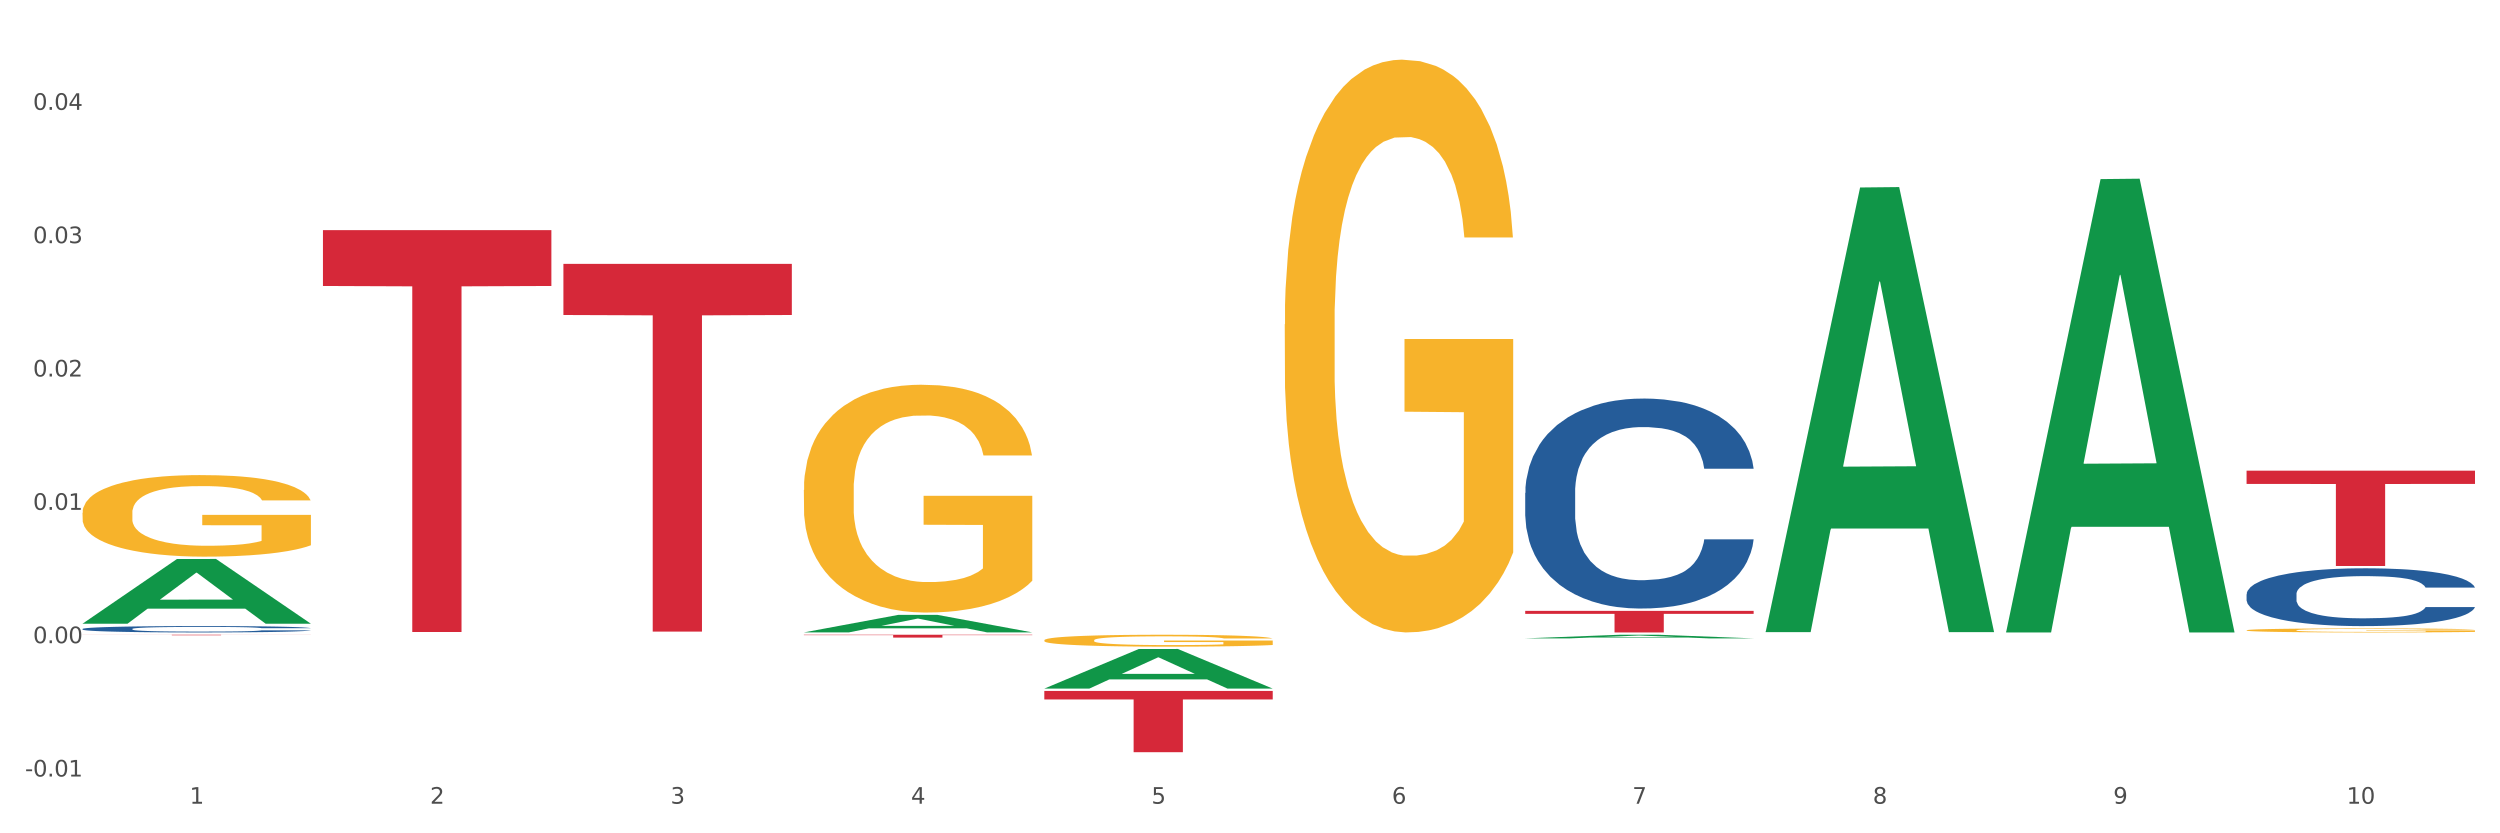
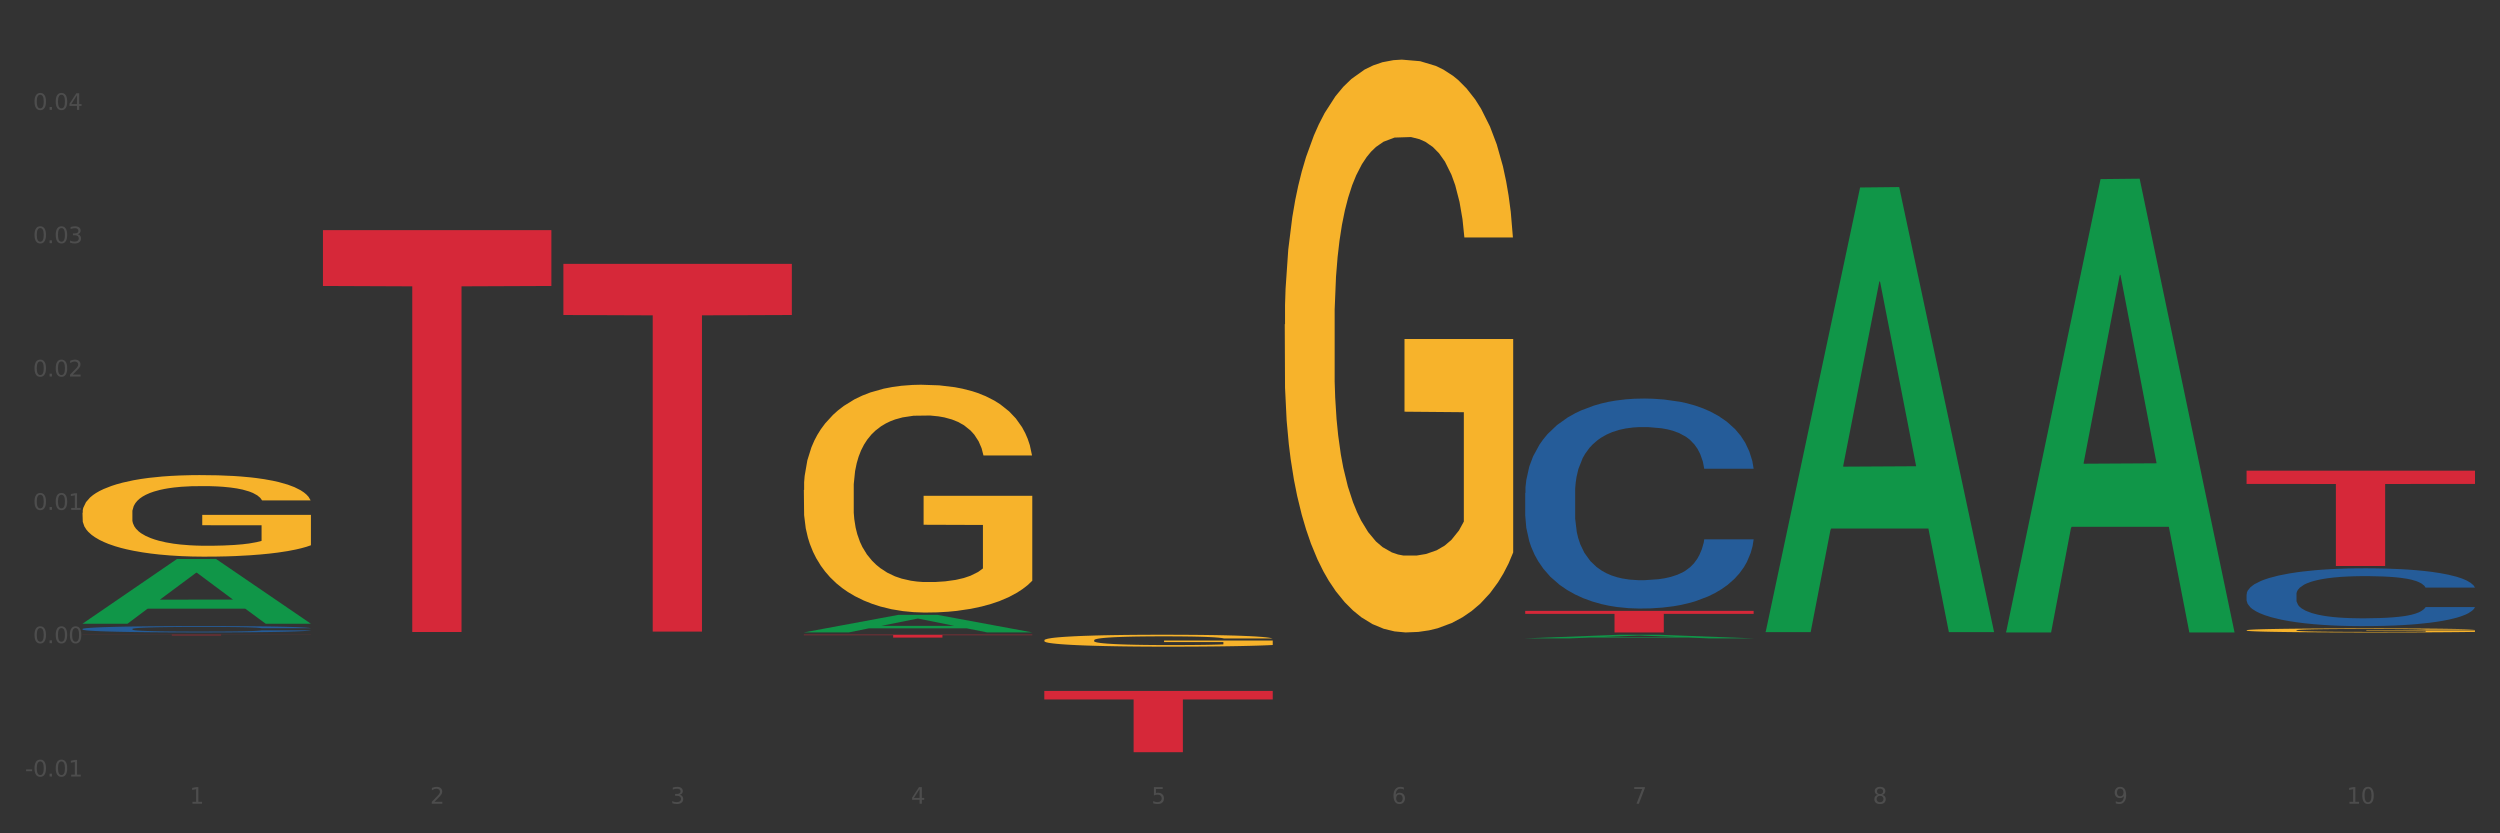
<svg xmlns="http://www.w3.org/2000/svg" xmlns:xlink="http://www.w3.org/1999/xlink" width="1080pt" height="360pt" viewBox="0 0 1080 360" version="1.1">
  <rect x="0" y="0" width="1080" height="360" fill="#333333" stroke="none" />
  <defs>
    <style type="text/css">*{stroke-linejoin: round; stroke-linecap: butt}</style>
  </defs>
  <g id="figure_1">
    <g id="patch_1">
-       <path d="M 0 360  L 1080 360  L 1080 0  L 0 0  z " style="fill: #ffffff; stroke: #ffffff; stroke-linejoin: miter" />
-     </g>
+       </g>
    <g id="axes_1">
      <g id="matplotlib.axis_1">
        <g id="xtick_1">
          <g id="text_1">
            <g style="fill: #4d4d4d" transform="translate(81.925 347.204) scale(0.096 -0.096)">
              <defs>
                <path id="DejaVuSans-31" d="M 794 531  L 1825 531  L 1825 4091  L 703 3866  L 703 4441  L 1819 4666  L 2450 4666  L 2450 531  L 3481 531  L 3481 0  L 794 0  L 794 531  z " transform="scale(0.016)" />
              </defs>
              <use xlink:href="#DejaVuSans-31" />
            </g>
          </g>
        </g>
        <g id="xtick_2">
          <g id="text_2">
            <g style="fill: #4d4d4d" transform="translate(185.801 347.204) scale(0.096 -0.096)">
              <defs>
                <path id="DejaVuSans-32" d="M 1228 531  L 3431 531  L 3431 0  L 469 0  L 469 531  Q 828 903 1448 1529  Q 2069 2156 2228 2338  Q 2531 2678 2651 2914  Q 2772 3150 2772 3378  Q 2772 3750 2511 3984  Q 2250 4219 1831 4219  Q 1534 4219 1204 4116  Q 875 4013 500 3803  L 500 4441  Q 881 4594 1212 4672  Q 1544 4750 1819 4750  Q 2544 4750 2975 4387  Q 3406 4025 3406 3419  Q 3406 3131 3298 2873  Q 3191 2616 2906 2266  Q 2828 2175 2409 1742  Q 1991 1309 1228 531  z " transform="scale(0.016)" />
              </defs>
              <use xlink:href="#DejaVuSans-32" />
            </g>
          </g>
        </g>
        <g id="xtick_3">
          <g id="text_3">
            <g style="fill: #4d4d4d" transform="translate(289.676 347.204) scale(0.096 -0.096)">
              <defs>
                <path id="DejaVuSans-33" d="M 2597 2516  Q 3050 2419 3304 2112  Q 3559 1806 3559 1356  Q 3559 666 3084 287  Q 2609 -91 1734 -91  Q 1441 -91 1130 -33  Q 819 25 488 141  L 488 750  Q 750 597 1062 519  Q 1375 441 1716 441  Q 2309 441 2620 675  Q 2931 909 2931 1356  Q 2931 1769 2642 2001  Q 2353 2234 1838 2234  L 1294 2234  L 1294 2753  L 1863 2753  Q 2328 2753 2575 2939  Q 2822 3125 2822 3475  Q 2822 3834 2567 4026  Q 2313 4219 1838 4219  Q 1578 4219 1281 4162  Q 984 4106 628 3988  L 628 4550  Q 988 4650 1302 4700  Q 1616 4750 1894 4750  Q 2613 4750 3031 4423  Q 3450 4097 3450 3541  Q 3450 3153 3228 2886  Q 3006 2619 2597 2516  z " transform="scale(0.016)" />
              </defs>
              <use xlink:href="#DejaVuSans-33" />
            </g>
          </g>
        </g>
        <g id="xtick_4">
          <g id="text_4">
            <g style="fill: #4d4d4d" transform="translate(393.552 347.204) scale(0.096 -0.096)">
              <defs>
                <path id="DejaVuSans-34" d="M 2419 4116  L 825 1625  L 2419 1625  L 2419 4116  z M 2253 4666  L 3047 4666  L 3047 1625  L 3713 1625  L 3713 1100  L 3047 1100  L 3047 0  L 2419 0  L 2419 1100  L 313 1100  L 313 1709  L 2253 4666  z " transform="scale(0.016)" />
              </defs>
              <use xlink:href="#DejaVuSans-34" />
            </g>
          </g>
        </g>
        <g id="xtick_5">
          <g id="text_5">
            <g style="fill: #4d4d4d" transform="translate(497.427 347.204) scale(0.096 -0.096)">
              <defs>
                <path id="DejaVuSans-35" d="M 691 4666  L 3169 4666  L 3169 4134  L 1269 4134  L 1269 2991  Q 1406 3038 1543 3061  Q 1681 3084 1819 3084  Q 2600 3084 3056 2656  Q 3513 2228 3513 1497  Q 3513 744 3044 326  Q 2575 -91 1722 -91  Q 1428 -91 1123 -41  Q 819 9 494 109  L 494 744  Q 775 591 1075 516  Q 1375 441 1709 441  Q 2250 441 2565 725  Q 2881 1009 2881 1497  Q 2881 1984 2565 2268  Q 2250 2553 1709 2553  Q 1456 2553 1204 2497  Q 953 2441 691 2322  L 691 4666  z " transform="scale(0.016)" />
              </defs>
              <use xlink:href="#DejaVuSans-35" />
            </g>
          </g>
        </g>
        <g id="xtick_6">
          <g id="text_6">
            <g style="fill: #4d4d4d" transform="translate(601.303 347.204) scale(0.096 -0.096)">
              <defs>
                <path id="DejaVuSans-36" d="M 2113 2584  Q 1688 2584 1439 2293  Q 1191 2003 1191 1497  Q 1191 994 1439 701  Q 1688 409 2113 409  Q 2538 409 2786 701  Q 3034 994 3034 1497  Q 3034 2003 2786 2293  Q 2538 2584 2113 2584  z M 3366 4563  L 3366 3988  Q 3128 4100 2886 4159  Q 2644 4219 2406 4219  Q 1781 4219 1451 3797  Q 1122 3375 1075 2522  Q 1259 2794 1537 2939  Q 1816 3084 2150 3084  Q 2853 3084 3261 2657  Q 3669 2231 3669 1497  Q 3669 778 3244 343  Q 2819 -91 2113 -91  Q 1303 -91 875 529  Q 447 1150 447 2328  Q 447 3434 972 4092  Q 1497 4750 2381 4750  Q 2619 4750 2861 4703  Q 3103 4656 3366 4563  z " transform="scale(0.016)" />
              </defs>
              <use xlink:href="#DejaVuSans-36" />
            </g>
          </g>
        </g>
        <g id="xtick_7">
          <g id="text_7">
            <g style="fill: #4d4d4d" transform="translate(705.179 347.204) scale(0.096 -0.096)">
              <defs>
                <path id="DejaVuSans-37" d="M 525 4666  L 3525 4666  L 3525 4397  L 1831 0  L 1172 0  L 2766 4134  L 525 4134  L 525 4666  z " transform="scale(0.016)" />
              </defs>
              <use xlink:href="#DejaVuSans-37" />
            </g>
          </g>
        </g>
        <g id="xtick_8">
          <g id="text_8">
            <g style="fill: #4d4d4d" transform="translate(809.054 347.204) scale(0.096 -0.096)">
              <defs>
                <path id="DejaVuSans-38" d="M 2034 2216  Q 1584 2216 1326 1975  Q 1069 1734 1069 1313  Q 1069 891 1326 650  Q 1584 409 2034 409  Q 2484 409 2743 651  Q 3003 894 3003 1313  Q 3003 1734 2745 1975  Q 2488 2216 2034 2216  z M 1403 2484  Q 997 2584 770 2862  Q 544 3141 544 3541  Q 544 4100 942 4425  Q 1341 4750 2034 4750  Q 2731 4750 3128 4425  Q 3525 4100 3525 3541  Q 3525 3141 3298 2862  Q 3072 2584 2669 2484  Q 3125 2378 3379 2068  Q 3634 1759 3634 1313  Q 3634 634 3220 271  Q 2806 -91 2034 -91  Q 1263 -91 848 271  Q 434 634 434 1313  Q 434 1759 690 2068  Q 947 2378 1403 2484  z M 1172 3481  Q 1172 3119 1398 2916  Q 1625 2713 2034 2713  Q 2441 2713 2670 2916  Q 2900 3119 2900 3481  Q 2900 3844 2670 4047  Q 2441 4250 2034 4250  Q 1625 4250 1398 4047  Q 1172 3844 1172 3481  z " transform="scale(0.016)" />
              </defs>
              <use xlink:href="#DejaVuSans-38" />
            </g>
          </g>
        </g>
        <g id="xtick_9">
          <g id="text_9">
            <g style="fill: #4d4d4d" transform="translate(912.93 347.204) scale(0.096 -0.096)">
              <defs>
                <path id="DejaVuSans-39" d="M 703 97  L 703 672  Q 941 559 1184 500  Q 1428 441 1663 441  Q 2288 441 2617 861  Q 2947 1281 2994 2138  Q 2813 1869 2534 1725  Q 2256 1581 1919 1581  Q 1219 1581 811 2004  Q 403 2428 403 3163  Q 403 3881 828 4315  Q 1253 4750 1959 4750  Q 2769 4750 3195 4129  Q 3622 3509 3622 2328  Q 3622 1225 3098 567  Q 2575 -91 1691 -91  Q 1453 -91 1209 -44  Q 966 3 703 97  z M 1959 2075  Q 2384 2075 2632 2365  Q 2881 2656 2881 3163  Q 2881 3666 2632 3958  Q 2384 4250 1959 4250  Q 1534 4250 1286 3958  Q 1038 3666 1038 3163  Q 1038 2656 1286 2365  Q 1534 2075 1959 2075  z " transform="scale(0.016)" />
              </defs>
              <use xlink:href="#DejaVuSans-39" />
            </g>
          </g>
        </g>
        <g id="xtick_10">
          <g id="text_10">
            <g style="fill: #4d4d4d" transform="translate(1013.751 347.204) scale(0.096 -0.096)">
              <defs>
                <path id="DejaVuSans-30" d="M 2034 4250  Q 1547 4250 1301 3770  Q 1056 3291 1056 2328  Q 1056 1369 1301 889  Q 1547 409 2034 409  Q 2525 409 2770 889  Q 3016 1369 3016 2328  Q 3016 3291 2770 3770  Q 2525 4250 2034 4250  z M 2034 4750  Q 2819 4750 3233 4129  Q 3647 3509 3647 2328  Q 3647 1150 3233 529  Q 2819 -91 2034 -91  Q 1250 -91 836 529  Q 422 1150 422 2328  Q 422 3509 836 4129  Q 1250 4750 2034 4750  z " transform="scale(0.016)" />
              </defs>
              <use xlink:href="#DejaVuSans-31" />
              <use xlink:href="#DejaVuSans-30" transform="translate(63.623 0)" />
            </g>
          </g>
        </g>
        <g id="xtick_11" />
        <g id="xtick_12" />
        <g id="xtick_13" />
        <g id="xtick_14" />
        <g id="xtick_15" />
        <g id="xtick_16" />
        <g id="xtick_17" />
        <g id="xtick_18" />
        <g id="xtick_19" />
      </g>
      <g id="matplotlib.axis_2">
        <g id="ytick_1">
          <g id="text_11">
            <g style="fill: #4d4d4d" transform="translate(10.8 335.458) scale(0.096 -0.096)">
              <defs>
                <path id="DejaVuSans-2d" d="M 313 2009  L 1997 2009  L 1997 1497  L 313 1497  L 313 2009  z " transform="scale(0.016)" />
                <path id="DejaVuSans-2e" d="M 684 794  L 1344 794  L 1344 0  L 684 0  L 684 794  z " transform="scale(0.016)" />
              </defs>
              <use xlink:href="#DejaVuSans-2d" />
              <use xlink:href="#DejaVuSans-30" transform="translate(36.084 0)" />
              <use xlink:href="#DejaVuSans-2e" transform="translate(99.707 0)" />
              <use xlink:href="#DejaVuSans-30" transform="translate(131.494 0)" />
              <use xlink:href="#DejaVuSans-31" transform="translate(195.117 0)" />
            </g>
          </g>
        </g>
        <g id="ytick_2">
          <g id="text_12">
            <g style="fill: #4d4d4d" transform="translate(14.264 277.857) scale(0.096 -0.096)">
              <use xlink:href="#DejaVuSans-30" />
              <use xlink:href="#DejaVuSans-2e" transform="translate(63.623 0)" />
              <use xlink:href="#DejaVuSans-30" transform="translate(95.41 0)" />
              <use xlink:href="#DejaVuSans-30" transform="translate(159.033 0)" />
            </g>
          </g>
        </g>
        <g id="ytick_3">
          <g id="text_13">
            <g style="fill: #4d4d4d" transform="translate(14.264 220.256) scale(0.096 -0.096)">
              <use xlink:href="#DejaVuSans-30" />
              <use xlink:href="#DejaVuSans-2e" transform="translate(63.623 0)" />
              <use xlink:href="#DejaVuSans-30" transform="translate(95.41 0)" />
              <use xlink:href="#DejaVuSans-31" transform="translate(159.033 0)" />
            </g>
          </g>
        </g>
        <g id="ytick_4">
          <g id="text_14">
            <g style="fill: #4d4d4d" transform="translate(14.264 162.655) scale(0.096 -0.096)">
              <use xlink:href="#DejaVuSans-30" />
              <use xlink:href="#DejaVuSans-2e" transform="translate(63.623 0)" />
              <use xlink:href="#DejaVuSans-30" transform="translate(95.41 0)" />
              <use xlink:href="#DejaVuSans-32" transform="translate(159.033 0)" />
            </g>
          </g>
        </g>
        <g id="ytick_5">
          <g id="text_15">
            <g style="fill: #4d4d4d" transform="translate(14.264 105.053) scale(0.096 -0.096)">
              <use xlink:href="#DejaVuSans-30" />
              <use xlink:href="#DejaVuSans-2e" transform="translate(63.623 0)" />
              <use xlink:href="#DejaVuSans-30" transform="translate(95.41 0)" />
              <use xlink:href="#DejaVuSans-33" transform="translate(159.033 0)" />
            </g>
          </g>
        </g>
        <g id="ytick_6">
          <g id="text_16">
            <g style="fill: #4d4d4d" transform="translate(14.264 47.452) scale(0.096 -0.096)">
              <use xlink:href="#DejaVuSans-30" />
              <use xlink:href="#DejaVuSans-2e" transform="translate(63.623 0)" />
              <use xlink:href="#DejaVuSans-30" transform="translate(95.41 0)" />
              <use xlink:href="#DejaVuSans-34" transform="translate(159.033 0)" />
            </g>
          </g>
        </g>
        <g id="ytick_7" />
        <g id="ytick_8" />
        <g id="ytick_9" />
        <g id="ytick_10" />
        <g id="ytick_11" />
      </g>
      <g id="PolyCollection_1">
        <path d="M 35.639 269.407  L 35.74 269.381  L 76.434 241.496  L 93.322 241.47  L 134.32 269.46  L 114.787 269.46  L 105.937 262.942  L 63.92 262.942  L 63.615 263.047  L 55.07 269.46  L 35.639 269.46  L 35.639 269.407  L 69.211 259.052  L 100.646 259.026  L 85.081 247.436  L 84.878 247.383  L 84.674 247.462  L 69.109 259.026  L 69.211 259.052  L 35.639 269.407  z " clip-path="url(#pb34a7c275e)" style="fill: #109648" />
        <path d="M 451.141 276.589  L 451.257 276.585  L 451.257 276.415  L 451.49 276.27  L 452.655 275.917  L 454.403 275.625  L 455.684 275.47  L 456.966 275.343  L 458.481 275.216  L 460.345 275.085  L 463.723 274.892  L 465.821 274.793  L 468.384 274.69  L 473.044 274.539  L 476.423 274.454  L 479.918 274.384  L 485.627 274.299  L 489.355 274.262  L 493.316 274.233  L 498.093 274.215  L 501.705 274.21  L 509.627 274.224  L 516.385 274.266  L 519.647 274.299  L 523.841 274.356  L 526.055 274.393  L 529.667 274.469  L 533.395 274.567  L 535.958 274.652  L 539.803 274.812  L 542.715 274.972  L 545.395 275.169  L 546.793 275.306  L 547.842 275.433  L 548.774 275.578  L 549.706 275.809  L 528.735 275.809  L 527.919 275.644  L 526.637 275.489  L 524.773 275.339  L 523.142 275.244  L 520.346 275.127  L 517.783 275.052  L 515.103 274.995  L 511.841 274.948  L 509.278 274.925  L 505.666 274.906  L 498.559 274.911  L 493.782 274.948  L 490.52 274.995  L 488.423 275.038  L 486.559 275.085  L 484.462 275.15  L 482.015 275.249  L 480.267 275.339  L 478.52 275.451  L 477.122 275.564  L 475.84 275.696  L 474.792 275.837  L 473.976 275.983  L 473.277 276.161  L 472.694 276.458  L 472.694 277.102  L 472.927 277.248  L 473.51 277.441  L 474.209 277.586  L 475.374 277.76  L 476.423 277.878  L 478.403 278.047  L 480.617 278.188  L 482.365 278.278  L 484.112 278.353  L 487.141 278.456  L 490.52 278.541  L 493.433 278.593  L 497.394 278.64  L 500.074 278.659  L 502.404 278.668  L 508.113 278.668  L 512.19 278.654  L 516.734 278.621  L 520.229 278.579  L 523.142 278.527  L 526.404 278.442  L 528.502 278.362  L 528.502 277.379  L 502.87 277.375  L 502.87 276.721  L 549.822 276.721  L 549.822 278.64  L 547.842 278.738  L 545.628 278.828  L 543.298 278.908  L 539.803 279.006  L 535.608 279.101  L 531.88 279.166  L 527.919 279.223  L 523.259 279.275  L 517.2 279.322  L 513.472 279.34  L 508.812 279.354  L 503.336 279.359  L 498.559 279.35  L 493.899 279.326  L 489.006 279.284  L 484.229 279.223  L 480.617 279.162  L 477.005 279.086  L 473.161 278.988  L 470.131 278.894  L 467.801 278.809  L 465.238 278.701  L 462.442 278.56  L 460.345 278.433  L 458.481 278.301  L 456.5 278.132  L 455.102 277.986  L 453.704 277.803  L 452.888 277.666  L 451.956 277.455  L 451.257 277.158  L 451.141 276.589  z " clip-path="url(#pb34a7c275e)" style="fill: #f7b32b" />
        <path d="M 555.016 140.109  L 555.133 139.883  L 555.133 131.748  L 555.366 124.742  L 556.531 107.793  L 558.278 93.782  L 559.56 86.324  L 560.842 80.223  L 562.356 74.121  L 564.22 67.793  L 567.599 58.528  L 569.696 53.782  L 572.259 48.81  L 576.92 41.579  L 580.298 37.511  L 583.793 34.121  L 589.502 30.053  L 593.231 28.245  L 597.192 26.889  L 601.969 25.985  L 605.58 25.759  L 613.503 26.437  L 620.26 28.471  L 623.522 30.053  L 627.717 32.765  L 629.93 34.573  L 633.542 38.189  L 637.27 42.935  L 639.834 47.002  L 643.678 54.686  L 646.591 62.37  L 649.271 71.861  L 650.669 78.415  L 651.717 84.516  L 652.649 91.522  L 653.581 102.595  L 632.61 102.595  L 631.795 94.686  L 630.513 87.228  L 628.649 79.997  L 627.018 75.477  L 624.222 69.827  L 621.658 66.211  L 618.979 63.499  L 615.716 61.24  L 613.153 60.11  L 609.542 59.206  L 602.435 59.432  L 597.658 61.24  L 594.396 63.499  L 592.298 65.533  L 590.434 67.793  L 588.337 70.957  L 585.891 75.703  L 584.143 79.997  L 582.395 85.42  L 580.997 90.844  L 579.716 97.172  L 578.667 103.951  L 577.852 110.957  L 577.153 119.544  L 576.57 133.782  L 576.57 164.742  L 576.803 171.748  L 577.386 181.013  L 578.085 188.019  L 579.25 196.38  L 580.298 202.03  L 582.279 210.166  L 584.493 216.945  L 586.24 221.239  L 587.988 224.855  L 591.017 229.826  L 594.396 233.894  L 597.308 236.38  L 601.27 238.64  L 603.949 239.544  L 606.279 239.996  L 611.988 239.996  L 616.066 239.318  L 620.61 237.736  L 624.105 235.702  L 627.018 233.216  L 630.28 229.149  L 632.377 225.307  L 632.377 178.075  L 606.745 177.849  L 606.745 146.437  L 653.698 146.437  L 653.698 238.64  L 651.717 243.386  L 649.504 247.68  L 647.173 251.521  L 643.678 256.267  L 639.484 260.787  L 635.756 263.951  L 631.795 266.663  L 627.134 269.148  L 621.076 271.408  L 617.348 272.312  L 612.687 272.99  L 607.211 273.216  L 602.435 272.764  L 597.774 271.634  L 592.881 269.6  L 588.104 266.663  L 584.493 263.725  L 580.881 260.109  L 577.036 255.363  L 574.007 250.843  L 571.677 246.776  L 569.114 241.578  L 566.317 234.798  L 564.22 228.697  L 562.356 222.369  L 560.375 214.233  L 558.977 207.228  L 557.579 198.414  L 556.764 191.861  L 555.832 181.691  L 555.133 167.454  L 555.016 140.109  z " clip-path="url(#pb34a7c275e)" style="fill: #f7b32b" />
        <path d="M 970.518 272.28  L 970.635 272.279  L 970.635 272.222  L 970.868 272.172  L 972.033 272.053  L 973.78 271.955  L 975.062 271.902  L 976.344 271.859  L 977.858 271.816  L 979.722 271.772  L 983.101 271.707  L 985.198 271.673  L 987.761 271.638  L 992.422 271.588  L 995.8 271.559  L 999.296 271.535  L 1005.004 271.507  L 1008.733 271.494  L 1012.694 271.484  L 1017.471 271.478  L 1021.082 271.476  L 1029.005 271.481  L 1035.762 271.495  L 1039.025 271.507  L 1043.219 271.526  L 1045.432 271.538  L 1049.044 271.564  L 1052.772 271.597  L 1055.336 271.626  L 1059.18 271.68  L 1062.093 271.734  L 1064.773 271.801  L 1066.171 271.847  L 1067.219 271.889  L 1068.151 271.939  L 1069.083 272.017  L 1048.112 272.017  L 1047.297 271.961  L 1046.015 271.909  L 1044.151 271.858  L 1042.52 271.826  L 1039.724 271.786  L 1037.16 271.761  L 1034.481 271.742  L 1031.219 271.726  L 1028.655 271.718  L 1025.044 271.712  L 1017.937 271.713  L 1013.16 271.726  L 1009.898 271.742  L 1007.801 271.756  L 1005.936 271.772  L 1003.839 271.794  L 1001.393 271.828  L 999.645 271.858  L 997.897 271.896  L 996.499 271.934  L 995.218 271.978  L 994.169 272.026  L 993.354 272.075  L 992.655 272.136  L 992.072 272.236  L 992.072 272.454  L 992.305 272.503  L 992.888 272.568  L 993.587 272.617  L 994.752 272.676  L 995.8 272.716  L 997.781 272.773  L 999.995 272.821  L 1001.742 272.851  L 1003.49 272.876  L 1006.519 272.911  L 1009.898 272.94  L 1012.81 272.957  L 1016.772 272.973  L 1019.451 272.979  L 1021.781 272.983  L 1027.49 272.983  L 1031.568 272.978  L 1036.112 272.967  L 1039.607 272.952  L 1042.52 272.935  L 1045.782 272.906  L 1047.879 272.879  L 1047.879 272.547  L 1022.248 272.546  L 1022.248 272.325  L 1069.2 272.325  L 1069.2 272.973  L 1067.219 273.006  L 1065.006 273.037  L 1062.676 273.064  L 1059.18 273.097  L 1054.986 273.129  L 1051.258 273.151  L 1047.297 273.17  L 1042.636 273.188  L 1036.578 273.203  L 1032.85 273.21  L 1028.189 273.215  L 1022.714 273.216  L 1017.937 273.213  L 1013.276 273.205  L 1008.383 273.191  L 1003.606 273.17  L 999.995 273.149  L 996.383 273.124  L 992.538 273.091  L 989.509 273.059  L 987.179 273.03  L 984.616 272.994  L 981.819 272.946  L 979.722 272.903  L 977.858 272.859  L 975.878 272.801  L 974.48 272.752  L 973.081 272.69  L 972.266 272.644  L 971.334 272.573  L 970.635 272.473  L 970.518 272.28  z " clip-path="url(#pb34a7c275e)" style="fill: #f7b32b" />
        <path d="M 35.639 274.21  L 134.32 274.21  L 134.32 274.24  L 95.502 274.24  L 95.502 274.428  L 74.223 274.428  L 74.223 274.24  L 35.639 274.24  L 35.639 274.21  L 35.639 274.21  z " clip-path="url(#pb34a7c275e)" style="fill: #d62839" />
        <path d="M 139.514 99.413  L 238.196 99.413  L 238.196 123.538  L 199.378 123.701  L 199.378 273.012  L 178.098 273.012  L 178.098 123.701  L 139.514 123.538  L 139.514 99.576  L 139.514 99.413  z " clip-path="url(#pb34a7c275e)" style="fill: #d62839" />
        <path d="M 970.518 256.725  L 970.635 256.702  L 970.635 256.064  L 970.985 255.197  L 972.268 253.6  L 973.901 252.39  L 976.7 250.976  L 978.217 250.383  L 980.2 249.721  L 984.282 248.649  L 988.948 247.736  L 992.214 247.234  L 994.664 246.915  L 1000.146 246.344  L 1003.296 246.093  L 1006.562 245.888  L 1009.361 245.751  L 1014.027 245.591  L 1017.76 245.523  L 1022.075 245.5  L 1025.691 245.523  L 1030.474 245.614  L 1037.473 245.888  L 1040.155 246.048  L 1043.771 246.322  L 1047.504 246.687  L 1050.537 247.052  L 1054.036 247.576  L 1057.652 248.261  L 1061.151 249.128  L 1063.601 249.926  L 1065.584 250.77  L 1067.334 251.797  L 1068.617 252.915  L 1069.2 253.85  L 1047.854 253.85  L 1047.271 253.006  L 1046.104 252.094  L 1044.938 251.478  L 1043.655 250.976  L 1041.672 250.405  L 1039.922 250.04  L 1037.006 249.607  L 1034.323 249.333  L 1032.107 249.173  L 1029.424 249.037  L 1023.708 248.9  L 1019.626 248.9  L 1017.06 248.945  L 1013.91 249.059  L 1011.227 249.219  L 1008.078 249.493  L 1005.628 249.789  L 1003.179 250.177  L 1001.779 250.451  L 999.68 250.953  L 998.28 251.364  L 996.413 252.071  L 995.364 252.573  L 993.497 253.873  L 992.681 254.832  L 992.331 255.493  L 992.098 256.223  L 992.098 259.782  L 992.797 261.379  L 993.381 262.064  L 994.314 262.84  L 996.064 263.843  L 998.63 264.824  L 1001.313 265.532  L 1003.529 265.965  L 1005.628 266.285  L 1007.728 266.536  L 1010.294 266.764  L 1012.394 266.901  L 1015.543 267.038  L 1019.276 267.106  L 1022.192 267.106  L 1028.141 266.992  L 1030.824 266.878  L 1033.39 266.718  L 1036.189 266.467  L 1038.406 266.193  L 1039.689 265.988  L 1041.788 265.555  L 1043.421 265.098  L 1044.821 264.574  L 1045.754 264.117  L 1046.804 263.433  L 1047.621 262.657  L 1047.854 262.246  L 1069.2 262.246  L 1068.733 263.068  L 1067.917 263.866  L 1066.284 264.939  L 1065.001 265.555  L 1063.018 266.307  L 1060.918 266.946  L 1058.002 267.654  L 1055.319 268.178  L 1052.52 268.635  L 1049.487 269.045  L 1044.005 269.616  L 1042.022 269.775  L 1037.822 270.049  L 1034.556 270.209  L 1029.774 270.369  L 1024.875 270.46  L 1019.742 270.483  L 1015.193 270.437  L 1010.178 270.3  L 1007.028 270.163  L 1003.529 269.958  L 999.446 269.638  L 995.597 269.251  L 991.981 268.794  L 988.598 268.27  L 985.449 267.676  L 981.366 266.695  L 978.333 265.737  L 976.117 264.847  L 974.601 264.094  L 973.084 263.136  L 972.268 262.475  L 970.985 260.877  L 970.518 259.395  L 970.518 256.725  z " clip-path="url(#pb34a7c275e)" style="fill: #255c99" />
        <path d="M 658.892 212.935  L 659.008 212.852  L 659.008 210.532  L 659.358 207.384  L 660.641 201.584  L 662.274 197.193  L 665.074 192.056  L 666.59 189.902  L 668.573 187.499  L 672.656 183.605  L 677.322 180.291  L 680.588 178.468  L 683.037 177.308  L 688.52 175.237  L 691.669 174.326  L 694.935 173.58  L 697.734 173.083  L 702.4 172.503  L 706.133 172.254  L 710.449 172.171  L 714.065 172.254  L 718.847 172.586  L 725.846 173.58  L 728.529 174.16  L 732.145 175.154  L 735.877 176.48  L 738.91 177.805  L 742.41 179.711  L 746.026 182.197  L 749.525 185.345  L 751.974 188.245  L 753.957 191.31  L 755.707 195.039  L 756.99 199.099  L 757.573 202.496  L 736.227 202.496  L 735.644 199.43  L 734.478 196.116  L 733.311 193.879  L 732.028 192.056  L 730.045 189.985  L 728.295 188.659  L 725.379 187.085  L 722.697 186.091  L 720.48 185.511  L 717.797 185.014  L 712.082 184.517  L 707.999 184.517  L 705.433 184.682  L 702.284 185.096  L 699.601 185.676  L 696.451 186.671  L 694.002 187.748  L 691.552 189.156  L 690.153 190.151  L 688.053 191.973  L 686.653 193.465  L 684.787 196.033  L 683.737 197.856  L 681.871 202.578  L 681.054 206.058  L 680.704 208.461  L 680.471 211.112  L 680.471 224.037  L 681.171 229.837  L 681.754 232.323  L 682.687 235.14  L 684.437 238.785  L 687.003 242.348  L 689.686 244.916  L 691.902 246.491  L 694.002 247.65  L 696.101 248.562  L 698.668 249.39  L 700.767 249.888  L 703.917 250.385  L 707.649 250.633  L 710.565 250.633  L 716.514 250.219  L 719.197 249.805  L 721.763 249.225  L 724.563 248.313  L 726.779 247.319  L 728.062 246.573  L 730.162 244.999  L 731.795 243.342  L 733.195 241.437  L 734.128 239.779  L 735.178 237.294  L 735.994 234.477  L 736.227 232.986  L 757.573 232.986  L 757.107 235.968  L 756.29 238.868  L 754.657 242.762  L 753.374 244.999  L 751.391 247.733  L 749.292 250.053  L 746.375 252.622  L 743.693 254.527  L 740.893 256.184  L 737.86 257.676  L 732.378 259.747  L 730.395 260.327  L 726.196 261.321  L 722.93 261.901  L 718.147 262.481  L 713.248 262.813  L 708.116 262.895  L 703.567 262.73  L 698.551 262.233  L 695.402 261.736  L 691.902 260.99  L 687.82 259.83  L 683.97 258.421  L 680.354 256.764  L 676.972 254.859  L 673.822 252.705  L 669.74 249.142  L 666.707 245.662  L 664.491 242.431  L 662.974 239.697  L 661.458 236.217  L 660.641 233.814  L 659.358 228.014  L 658.892 222.629  L 658.892 212.935  z " clip-path="url(#pb34a7c275e)" style="fill: #255c99" />
        <path d="M 35.639 271.695  L 35.755 271.692  L 35.755 271.622  L 36.105 271.526  L 37.388 271.349  L 39.021 271.216  L 41.821 271.059  L 43.337 270.994  L 45.32 270.92  L 49.403 270.802  L 54.068 270.701  L 57.334 270.645  L 59.784 270.61  L 65.266 270.547  L 68.416 270.519  L 71.682 270.497  L 74.481 270.481  L 79.147 270.464  L 82.88 270.456  L 87.196 270.454  L 90.812 270.456  L 95.594 270.466  L 102.593 270.497  L 105.276 270.514  L 108.892 270.545  L 112.624 270.585  L 115.657 270.625  L 119.156 270.683  L 122.772 270.759  L 126.272 270.855  L 128.721 270.943  L 130.704 271.036  L 132.454 271.15  L 133.737 271.274  L 134.32 271.377  L 112.974 271.377  L 112.391 271.284  L 111.225 271.183  L 110.058 271.115  L 108.775 271.059  L 106.792 270.996  L 105.042 270.956  L 102.126 270.908  L 99.443 270.878  L 97.227 270.86  L 94.544 270.845  L 88.829 270.83  L 84.746 270.83  L 82.18 270.835  L 79.03 270.847  L 76.348 270.865  L 73.198 270.895  L 70.749 270.928  L 68.299 270.971  L 66.899 271.001  L 64.8 271.057  L 63.4 271.102  L 61.534 271.18  L 60.484 271.236  L 58.618 271.38  L 57.801 271.486  L 57.451 271.559  L 57.218 271.639  L 57.218 272.033  L 57.918 272.21  L 58.501 272.285  L 59.434 272.371  L 61.184 272.482  L 63.75 272.591  L 66.433 272.669  L 68.649 272.717  L 70.749 272.752  L 72.848 272.78  L 75.414 272.805  L 77.514 272.82  L 80.664 272.835  L 84.396 272.843  L 87.312 272.843  L 93.261 272.83  L 95.944 272.818  L 98.51 272.8  L 101.31 272.772  L 103.526 272.742  L 104.809 272.719  L 106.909 272.671  L 108.542 272.621  L 109.941 272.563  L 110.875 272.512  L 111.924 272.437  L 112.741 272.351  L 112.974 272.305  L 134.32 272.305  L 133.854 272.396  L 133.037 272.485  L 131.404 272.603  L 130.121 272.671  L 128.138 272.754  L 126.038 272.825  L 123.122 272.903  L 120.439 272.961  L 117.64 273.012  L 114.607 273.057  L 109.125 273.12  L 107.142 273.138  L 102.943 273.168  L 99.677 273.186  L 94.894 273.204  L 89.995 273.214  L 84.863 273.216  L 80.314 273.211  L 75.298 273.196  L 72.148 273.181  L 68.649 273.158  L 64.566 273.123  L 60.717 273.08  L 57.101 273.029  L 53.718 272.971  L 50.569 272.906  L 46.486 272.797  L 43.454 272.691  L 41.237 272.593  L 39.721 272.51  L 38.205 272.404  L 37.388 272.331  L 36.105 272.154  L 35.639 271.99  L 35.639 271.695  z " clip-path="url(#pb34a7c275e)" style="fill: #255c99" />
        <path d="M 243.39 114.004  L 342.071 114.004  L 342.071 136.079  L 303.253 136.229  L 303.253 272.855  L 281.974 272.855  L 281.974 136.229  L 243.39 136.079  L 243.39 114.154  L 243.39 114.004  z " clip-path="url(#pb34a7c275e)" style="fill: #d62839" />
        <path d="M 347.265 274.21  L 445.947 274.21  L 445.947 274.383  L 407.129 274.385  L 407.129 275.458  L 385.849 275.458  L 385.849 274.385  L 347.265 274.383  L 347.265 274.211  L 347.265 274.21  z " clip-path="url(#pb34a7c275e)" style="fill: #d62839" />
        <path d="M 451.141 298.477  L 549.822 298.477  L 549.822 302.156  L 511.004 302.18  L 511.004 324.95  L 489.725 324.95  L 489.725 302.18  L 451.141 302.156  L 451.141 298.502  L 451.141 298.477  z " clip-path="url(#pb34a7c275e)" style="fill: #d62839" />
        <path d="M 658.892 263.889  L 757.573 263.889  L 757.573 265.185  L 718.755 265.194  L 718.755 273.216  L 697.476 273.216  L 697.476 265.194  L 658.892 265.185  L 658.892 263.898  L 658.892 263.889  z " clip-path="url(#pb34a7c275e)" style="fill: #d62839" />
        <path d="M 970.518 203.323  L 1069.2 203.323  L 1069.2 209.046  L 1030.382 209.085  L 1030.382 244.506  L 1009.102 244.506  L 1009.102 209.085  L 970.518 209.046  L 970.518 203.361  L 970.518 203.323  z " clip-path="url(#pb34a7c275e)" style="fill: #d62839" />
        <path d="M 347.265 211.683  L 347.382 211.594  L 347.382 208.358  L 347.615 205.571  L 348.78 198.83  L 350.527 193.257  L 351.809 190.291  L 353.09 187.864  L 354.605 185.437  L 356.469 182.92  L 359.848 179.235  L 361.945 177.347  L 364.508 175.37  L 369.168 172.494  L 372.547 170.876  L 376.042 169.527  L 381.751 167.91  L 385.48 167.19  L 389.441 166.651  L 394.218 166.292  L 397.829 166.202  L 405.752 166.471  L 412.509 167.28  L 415.771 167.91  L 419.966 168.988  L 422.179 169.707  L 425.791 171.145  L 429.519 173.033  L 432.082 174.651  L 435.927 177.707  L 438.84 180.763  L 441.52 184.538  L 442.918 187.145  L 443.966 189.572  L 444.898 192.358  L 445.83 196.763  L 424.859 196.763  L 424.043 193.617  L 422.762 190.65  L 420.898 187.774  L 419.267 185.976  L 416.47 183.729  L 413.907 182.291  L 411.228 181.213  L 407.965 180.314  L 405.402 179.864  L 401.791 179.505  L 394.684 179.595  L 389.907 180.314  L 386.645 181.213  L 384.547 182.021  L 382.683 182.92  L 380.586 184.179  L 378.14 186.066  L 376.392 187.774  L 374.644 189.931  L 373.246 192.089  L 371.965 194.605  L 370.916 197.302  L 370.101 200.088  L 369.401 203.504  L 368.819 209.167  L 368.819 221.481  L 369.052 224.267  L 369.635 227.953  L 370.334 230.739  L 371.499 234.065  L 372.547 236.312  L 374.528 239.548  L 376.741 242.244  L 378.489 243.952  L 380.237 245.39  L 383.266 247.368  L 386.645 248.986  L 389.557 249.974  L 393.519 250.873  L 396.198 251.233  L 398.528 251.412  L 404.237 251.412  L 408.315 251.143  L 412.859 250.514  L 416.354 249.705  L 419.267 248.716  L 422.529 247.098  L 424.626 245.57  L 424.626 226.784  L 398.994 226.694  L 398.994 214.2  L 445.947 214.2  L 445.947 250.873  L 443.966 252.761  L 441.753 254.468  L 439.422 255.997  L 435.927 257.884  L 431.733 259.682  L 428.005 260.94  L 424.043 262.019  L 419.383 263.008  L 413.325 263.906  L 409.597 264.266  L 404.936 264.536  L 399.46 264.625  L 394.684 264.446  L 390.023 263.996  L 385.13 263.187  L 380.353 262.019  L 376.741 260.85  L 373.13 259.412  L 369.285 257.525  L 366.256 255.727  L 363.926 254.109  L 361.362 252.042  L 358.566 249.345  L 356.469 246.918  L 354.605 244.401  L 352.624 241.166  L 351.226 238.379  L 349.828 234.874  L 349.013 232.267  L 348.081 228.222  L 347.382 222.559  L 347.265 211.683  z " clip-path="url(#pb34a7c275e)" style="fill: #f7b32b" />
        <path d="M 35.639 221.522  L 35.755 221.49  L 35.755 220.332  L 35.988 219.334  L 37.153 216.92  L 38.901 214.925  L 40.182 213.863  L 41.464 212.994  L 42.978 212.126  L 44.843 211.225  L 48.221 209.905  L 50.318 209.229  L 52.882 208.521  L 57.542 207.492  L 60.921 206.912  L 64.416 206.43  L 70.125 205.85  L 73.853 205.593  L 77.814 205.4  L 82.591 205.271  L 86.203 205.239  L 94.125 205.336  L 100.883 205.625  L 104.145 205.85  L 108.339 206.237  L 110.553 206.494  L 114.164 207.009  L 117.893 207.685  L 120.456 208.264  L 124.301 209.358  L 127.213 210.452  L 129.893 211.804  L 131.291 212.737  L 132.34 213.606  L 133.272 214.603  L 134.204 216.18  L 113.232 216.18  L 112.417 215.054  L 111.135 213.992  L 109.271 212.962  L 107.64 212.319  L 104.844 211.514  L 102.281 210.999  L 99.601 210.613  L 96.339 210.291  L 93.776 210.13  L 90.164 210.002  L 83.057 210.034  L 78.28 210.291  L 75.018 210.613  L 72.921 210.903  L 71.057 211.225  L 68.96 211.675  L 66.513 212.351  L 64.765 212.962  L 63.018 213.735  L 61.62 214.507  L 60.338 215.408  L 59.289 216.373  L 58.474 217.371  L 57.775 218.594  L 57.192 220.621  L 57.192 225.03  L 57.425 226.027  L 58.008 227.347  L 58.707 228.344  L 59.872 229.535  L 60.921 230.34  L 62.901 231.498  L 65.115 232.463  L 66.862 233.075  L 68.61 233.59  L 71.639 234.298  L 75.018 234.877  L 77.931 235.231  L 81.892 235.553  L 84.572 235.681  L 86.902 235.746  L 92.611 235.746  L 96.688 235.649  L 101.232 235.424  L 104.727 235.134  L 107.64 234.78  L 110.902 234.201  L 112.999 233.654  L 112.999 226.928  L 87.368 226.896  L 87.368 222.423  L 134.32 222.423  L 134.32 235.553  L 132.34 236.229  L 130.126 236.84  L 127.796 237.387  L 124.301 238.063  L 120.106 238.706  L 116.378 239.157  L 112.417 239.543  L 107.757 239.897  L 101.698 240.219  L 97.97 240.348  L 93.31 240.444  L 87.834 240.476  L 83.057 240.412  L 78.397 240.251  L 73.503 239.961  L 68.727 239.543  L 65.115 239.125  L 61.503 238.61  L 57.658 237.934  L 54.629 237.29  L 52.299 236.711  L 49.736 235.971  L 46.94 235.006  L 44.843 234.137  L 42.978 233.236  L 40.998 232.077  L 39.6 231.08  L 38.202 229.825  L 37.386 228.891  L 36.454 227.443  L 35.755 225.416  L 35.639 221.522  z " clip-path="url(#pb34a7c275e)" style="fill: #f7b32b" />
        <path d="M 866.643 272.848  L 866.744 272.664  L 907.438 77.373  L 924.326 77.189  L 965.324 273.216  L 945.792 273.216  L 936.941 227.569  L 894.925 227.569  L 894.62 228.305  L 886.074 273.216  L 866.643 273.216  L 866.643 272.848  L 900.215 200.327  L 931.651 200.143  L 916.085 118.971  L 915.882 118.603  L 915.678 119.155  L 900.113 200.143  L 900.215 200.327  L 866.643 272.848  z " clip-path="url(#pb34a7c275e)" style="fill: #109648" />
        <path d="M 347.265 273.186  L 347.367 273.179  L 388.06 265.626  L 404.948 265.619  L 445.947 273.2  L 426.414 273.2  L 417.563 271.435  L 375.547 271.435  L 375.242 271.464  L 366.696 273.2  L 347.265 273.2  L 347.265 273.186  L 380.837 270.382  L 412.273 270.374  L 396.708 267.235  L 396.504 267.221  L 396.301 267.242  L 380.735 270.374  L 380.837 270.382  L 347.265 273.186  z " clip-path="url(#pb34a7c275e)" style="fill: #109648" />
-         <path d="M 451.141 297.451  L 451.242 297.435  L 491.936 280.369  L 508.824 280.353  L 549.822 297.483  L 530.289 297.483  L 521.439 293.494  L 479.423 293.494  L 479.117 293.558  L 470.572 297.483  L 451.141 297.483  L 451.141 297.451  L 484.713 291.113  L 516.148 291.097  L 500.583 284.004  L 500.38 283.972  L 500.176 284.02  L 484.611 291.097  L 484.713 291.113  L 451.141 297.451  z " clip-path="url(#pb34a7c275e)" style="fill: #109648" />
        <path d="M 658.892 275.773  L 658.993 275.771  L 699.687 274.211  L 716.575 274.21  L 757.573 275.776  L 738.041 275.776  L 729.19 275.411  L 687.174 275.411  L 686.868 275.417  L 678.323 275.776  L 658.892 275.776  L 658.892 275.773  L 692.464 275.194  L 723.9 275.192  L 708.334 274.544  L 708.131 274.541  L 707.927 274.545  L 692.362 275.192  L 692.464 275.194  L 658.892 275.773  z " clip-path="url(#pb34a7c275e)" style="fill: #109648" />
        <path d="M 762.767 272.734  L 762.869 272.553  L 803.562 80.993  L 820.45 80.813  L 861.449 273.095  L 841.916 273.095  L 833.065 228.319  L 791.049 228.319  L 790.744 229.041  L 782.198 273.095  L 762.767 273.095  L 762.767 272.734  L 796.339 201.598  L 827.775 201.418  L 812.21 121.797  L 812.006 121.436  L 811.803 121.977  L 796.238 201.418  L 796.339 201.598  L 762.767 272.734  z " clip-path="url(#pb34a7c275e)" style="fill: #109648" />
      </g>
    </g>
  </g>
  <defs>
    <clipPath id="pb34a7c275e">
      <rect x="35.639" y="10.8" width="1033.562" height="329.109" />
    </clipPath>
  </defs>
</svg>